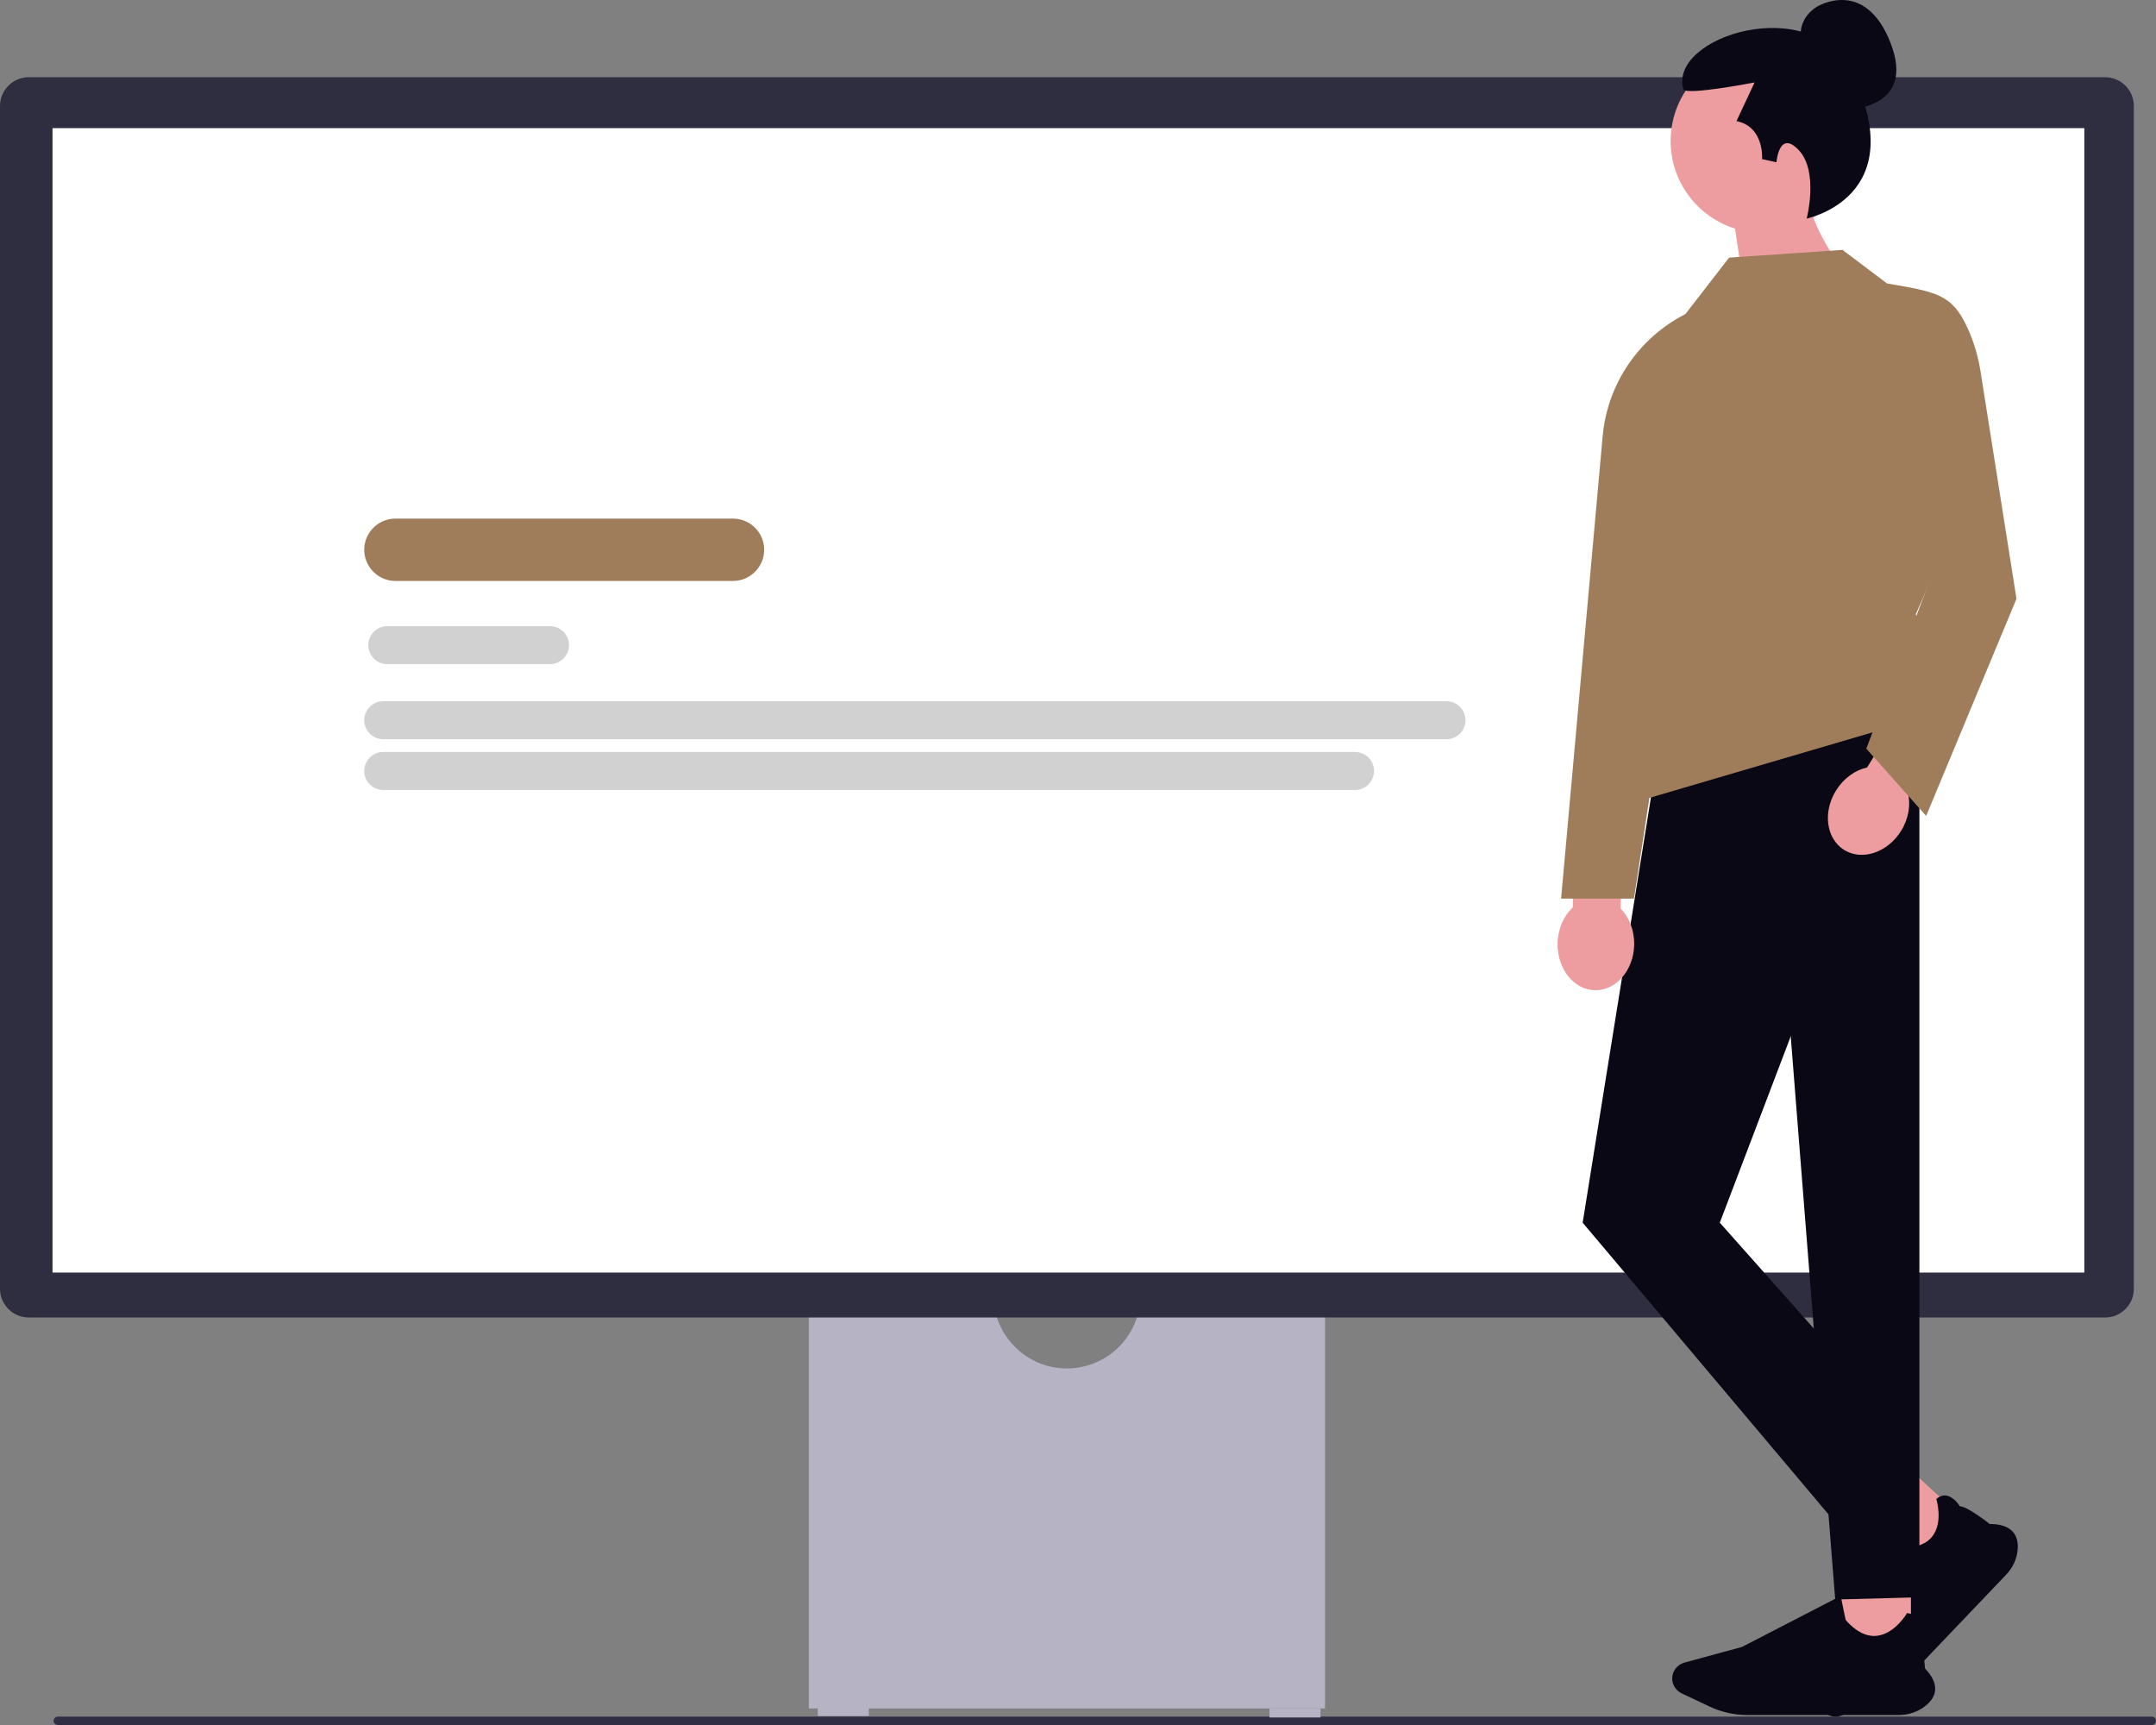
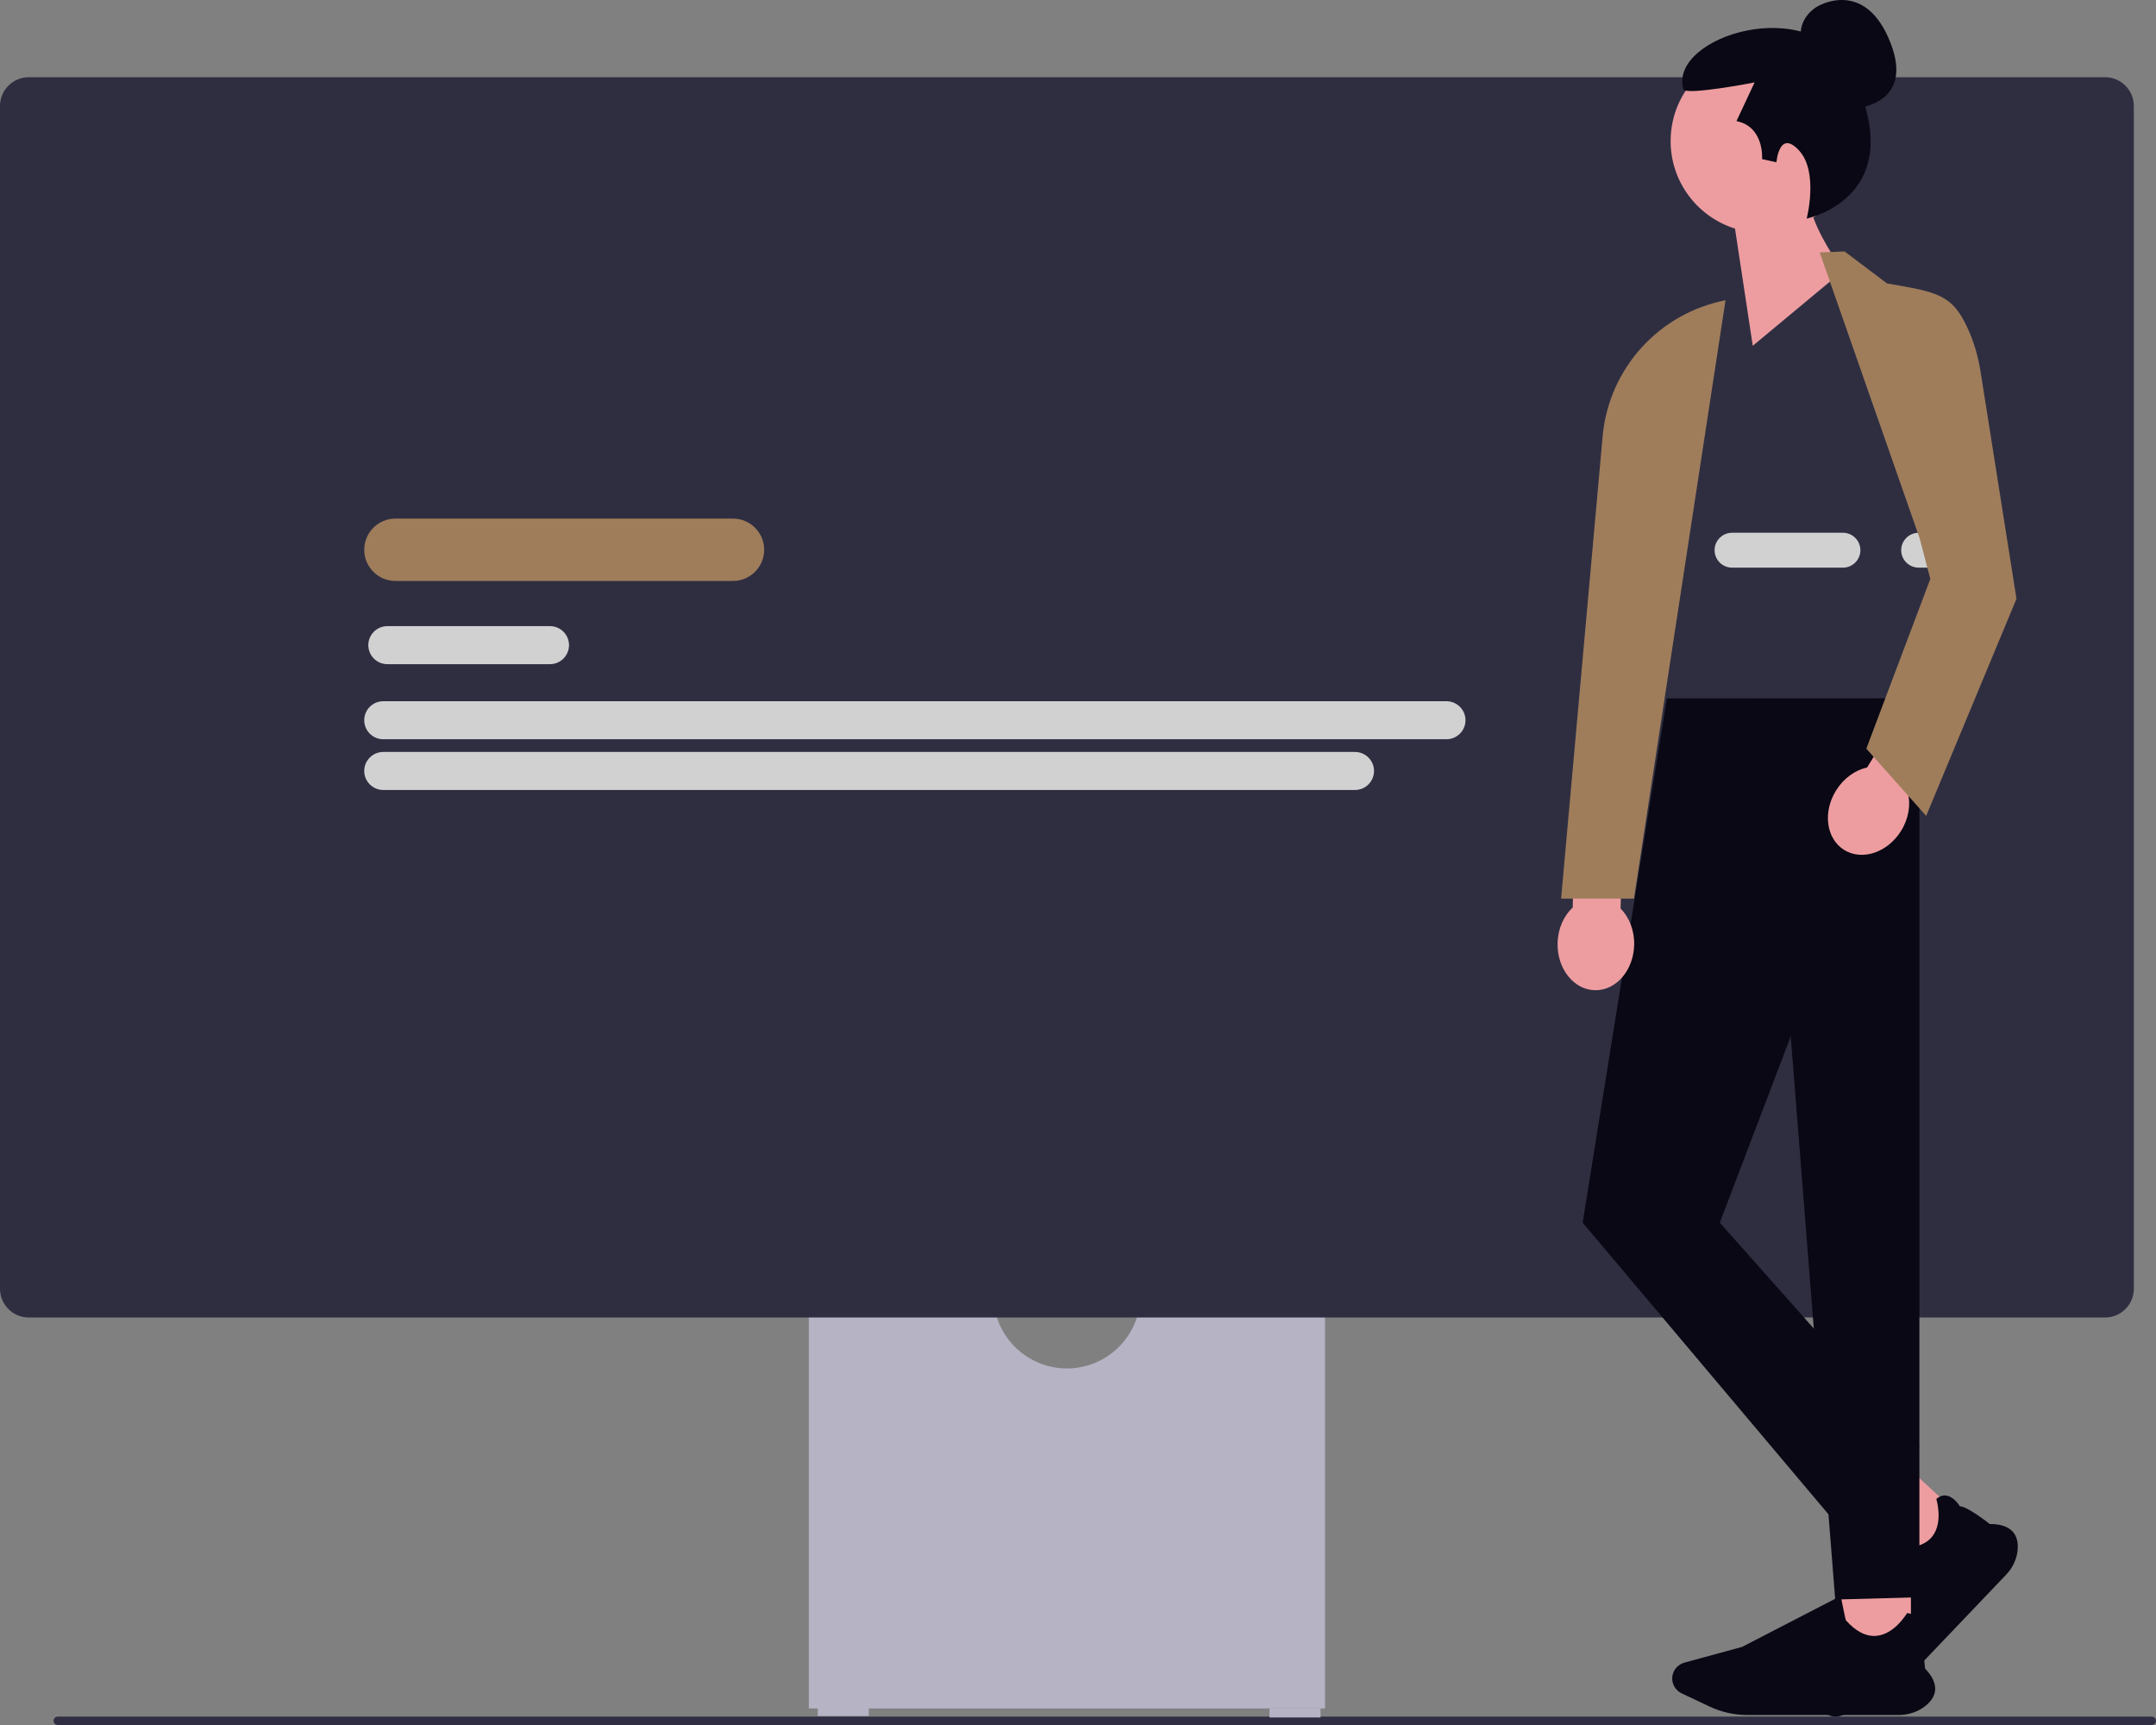
<svg xmlns="http://www.w3.org/2000/svg" width="180" height="144" viewBox="0 0 180 144" fill="none">
  <rect x="0" y="0" width="180" height="144" fill="#808080" stroke="none" />
  <g clip-path="url(#clip0_10_2)">
    <path d="M4.473 143.65C4.473 143.844 4.629 144 4.824 144H179.649C179.844 144 180 143.844 180 143.65C180 143.456 179.844 143.3 179.649 143.3H4.824C4.629 143.3 4.473 143.456 4.473 143.65Z" fill="#2F2E43" />
    <path d="M95.13 109.108C94.65 112.012 92.118 114.235 89.074 114.235C86.031 114.235 83.499 112.012 83.019 109.108H67.526V142.62H110.623V109.108L95.13 109.108Z" fill="#B6B3C5" />
    <path d="M72.537 142.495H68.278V143.246H72.537V142.495Z" fill="#B6B3C5" />
    <path d="M110.247 142.62H105.987V143.371H110.247V142.62Z" fill="#B6B3C5" />
    <path d="M175.746 109.983H2.403C1.078 109.983 0 108.907 0 107.585V8.843C0 7.521 1.078 6.445 2.403 6.445H175.746C177.071 6.445 178.149 7.521 178.149 8.843V107.585C178.149 108.907 177.071 109.983 175.746 109.983Z" fill="#2F2E41" />
-     <path d="M174.015 10.697H4.385V106.232H174.015V10.697Z" fill="white" />
    <path d="M153.862 47.386H144.606C143.802 47.386 143.147 46.733 143.147 45.93C143.147 45.127 143.802 44.474 144.606 44.474H153.862C154.666 44.474 155.32 45.127 155.32 45.93C155.32 46.733 154.666 47.386 153.862 47.386Z" fill="#D1D1D2" />
    <path d="M164.506 47.386H160.187C159.382 47.386 158.728 46.733 158.728 45.93C158.728 45.127 159.382 44.474 160.187 44.474H164.506C165.31 44.474 165.965 45.127 165.965 45.93C165.965 46.733 165.31 47.386 164.506 47.386Z" fill="#D1D1D2" />
    <path d="M61.191 48.498H33.017C31.579 48.498 30.409 47.33 30.409 45.895C30.409 44.459 31.579 43.291 33.017 43.291H61.191C62.629 43.291 63.799 44.459 63.799 45.895C63.799 47.33 62.629 48.498 61.191 48.498Z" fill="#9F7D5B" />
    <path d="M45.916 55.443H32.339C31.462 55.443 30.749 54.731 30.749 53.856C30.749 52.981 31.462 52.269 32.339 52.269H45.916C46.793 52.269 47.506 52.981 47.506 53.856C47.506 54.731 46.793 55.443 45.916 55.443Z" fill="#D1D1D2" />
    <path d="M120.761 61.711H31.999C31.122 61.711 30.409 60.999 30.409 60.124C30.409 59.249 31.122 58.537 31.999 58.537H120.761C121.638 58.537 122.351 59.249 122.351 60.124C122.351 60.999 121.638 61.711 120.761 61.711Z" fill="#D1D1D2" />
    <path d="M113.124 65.946H31.999C31.122 65.946 30.409 65.234 30.409 64.359C30.409 63.484 31.122 62.772 31.999 62.772H113.124C114.001 62.772 114.714 63.484 114.714 64.359C114.714 65.234 114.001 65.946 113.124 65.946Z" fill="#D1D1D2" />
    <path d="M164.241 127.077L160.169 131.345L155.83 127.341L159.901 123.073L164.241 127.077Z" fill="#ED9DA0" />
    <path d="M167.493 131.448L158.838 140.519C158.098 141.294 157.174 141.907 156.166 142.29L153.753 143.208C153.254 143.398 152.68 143.288 152.29 142.928C151.832 142.506 151.716 141.83 152.008 141.284L154.329 136.938L156.806 128.125L156.833 128.142C157.507 128.556 158.529 129.177 158.601 129.204C159.884 129.249 160.802 128.927 161.331 128.247C162.252 127.061 161.668 125.167 161.662 125.148L161.657 125.133L161.669 125.123C161.937 124.894 162.22 124.803 162.51 124.851C163.125 124.953 163.564 125.643 163.629 125.749C164.205 125.724 165.976 127.109 166.119 127.221C166.988 127.219 167.626 127.424 168.013 127.833C168.352 128.19 168.5 128.696 168.452 129.338C168.394 130.111 168.054 130.86 167.493 131.448Z" fill="#090814" />
    <path d="M159.54 131.991H153.59V137.842H159.54V131.991Z" fill="#ED9DA0" />
    <path d="M158.524 143.165H145.876C144.795 143.165 143.708 142.922 142.734 142.461L140.402 141.359C139.92 141.131 139.608 140.644 139.608 140.118C139.608 139.501 140.031 138.955 140.635 138.79L145.446 137.481L153.676 133.227L153.682 133.258C153.836 134.025 154.074 135.183 154.105 135.253C154.949 136.204 155.816 136.642 156.682 136.555C158.192 136.405 159.196 134.69 159.206 134.672L159.214 134.659L159.229 134.661C159.583 134.697 159.845 134.837 160.007 135.078C160.351 135.589 160.141 136.375 160.107 136.494C160.519 136.891 160.705 139.108 160.719 139.287C161.316 139.909 161.599 140.507 161.561 141.064C161.529 141.552 161.254 142.004 160.745 142.409C160.133 142.897 159.344 143.165 158.524 143.165Z" fill="#090814" />
    <path d="M160.247 58.292L139.161 58.302L132.133 102.067L153.218 127.081L160.247 120.828L143.583 102.067L160.247 58.292Z" fill="#090814" />
    <path d="M147.784 64.743L160.247 58.292V133.335L153.218 133.528L147.784 64.743Z" fill="#090814" />
    <path d="M135.3 75.842L135.449 69.011L131.453 68.924L131.304 75.756C130.559 76.447 130.066 77.52 130.04 78.737C129.994 80.866 131.387 82.624 133.153 82.662C134.919 82.7 136.387 81.005 136.434 78.875C136.46 77.658 136.015 76.565 135.3 75.842Z" fill="#ED9DA0" />
    <path d="M154.249 9.127C154.249 9.127 159.985 9.115 157.843 3.598C155.7 -1.919 151.71 0.551 151.71 0.551C151.71 0.551 150.028 1.438 150.375 3.415" fill="#090814" />
    <path d="M154.823 11.773C154.823 7.543 151.388 4.115 147.15 4.115C142.913 4.115 139.477 7.543 139.477 11.773C139.477 15.204 141.737 18.107 144.852 19.082L146.335 28.866L153.897 22.577C153.897 22.577 152.263 20.5 151.387 18.158C153.458 16.787 154.823 14.44 154.823 11.773Z" fill="#ED9DA0" />
    <path d="M150.837 18.243C150.837 18.243 151.856 14.344 150.19 12.551C148.527 10.762 148.313 13.545 148.313 13.545L147.113 13.285C147.113 13.285 147.322 10.578 144.975 10.11L146.487 6.882C146.487 6.882 140.697 8.005 140.538 7.445C139.282 3.041 151.261 -0.722 154.571 5.998C159.718 16.448 150.837 18.243 150.837 18.243Z" fill="#090814" />
    <path d="M144.06 25.066C138.489 26.152 134.308 30.782 133.801 36.424L130.333 75.013H136.418L144.06 25.066Z" fill="#9F7D5B" />
-     <path d="M138.306 55.811L137.359 66.707L163.082 59.155L159.947 51.28L165.784 37.903L153.87 20.858L144.359 21.506L140.684 26.252" fill="#9F7D5B" />
    <path d="M159.283 66.159L162.871 60.339L159.467 58.248L155.879 64.068C154.886 64.287 153.918 64.965 153.279 66.002C152.16 67.816 152.473 70.035 153.977 70.959C155.481 71.883 157.607 71.161 158.725 69.347C159.364 68.311 159.534 67.142 159.283 66.159Z" fill="#ED9DA0" />
    <path d="M151.924 21.074L153.998 20.988L157.545 23.663C161.746 24.378 162.965 24.579 164.252 27.349C164.793 28.514 165.152 29.754 165.353 31.021L168.352 49.986L160.812 68.109L155.815 62.499L161.157 48.33L160.269 44.941" fill="#9F7D5B" />
  </g>
  <defs>
    <clipPath id="clip0_10_2">
      <rect width="180" height="144" fill="white" />
    </clipPath>
  </defs>
</svg>